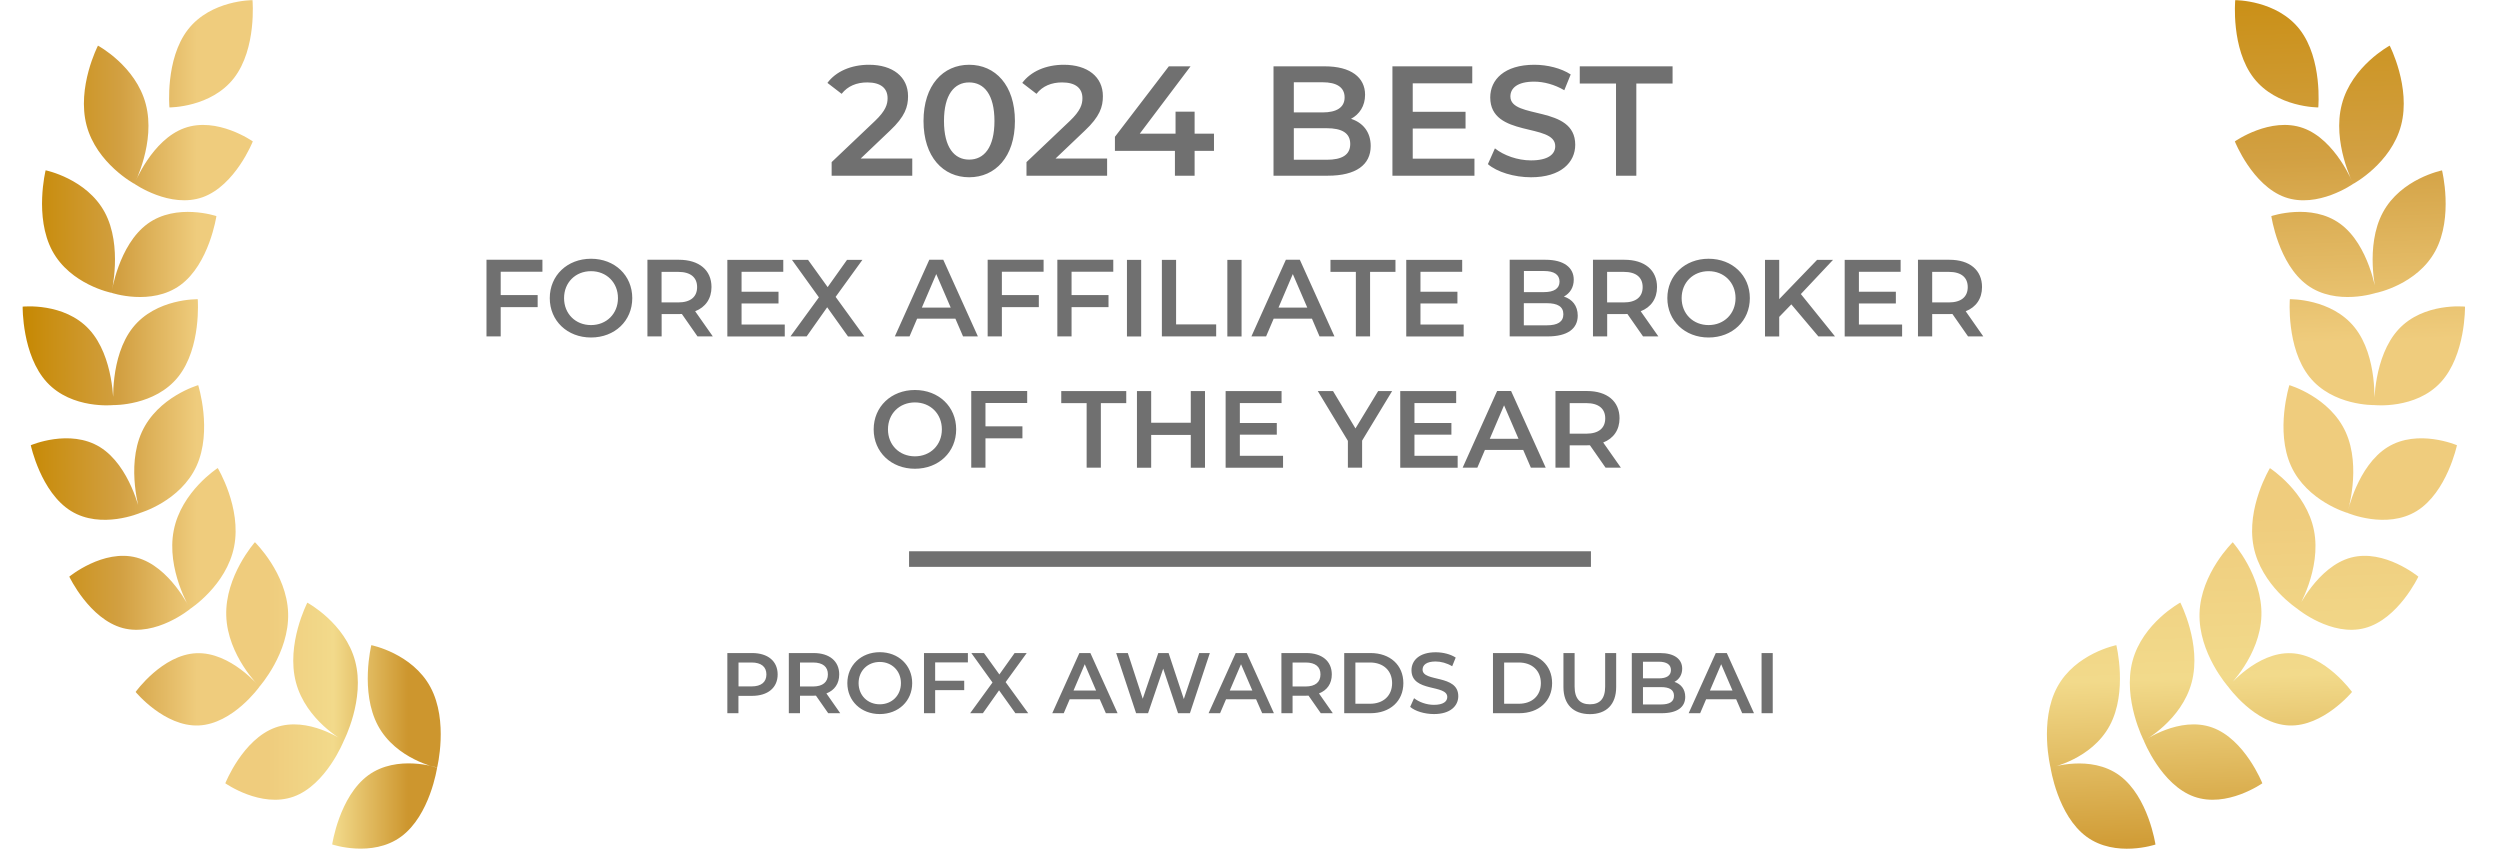
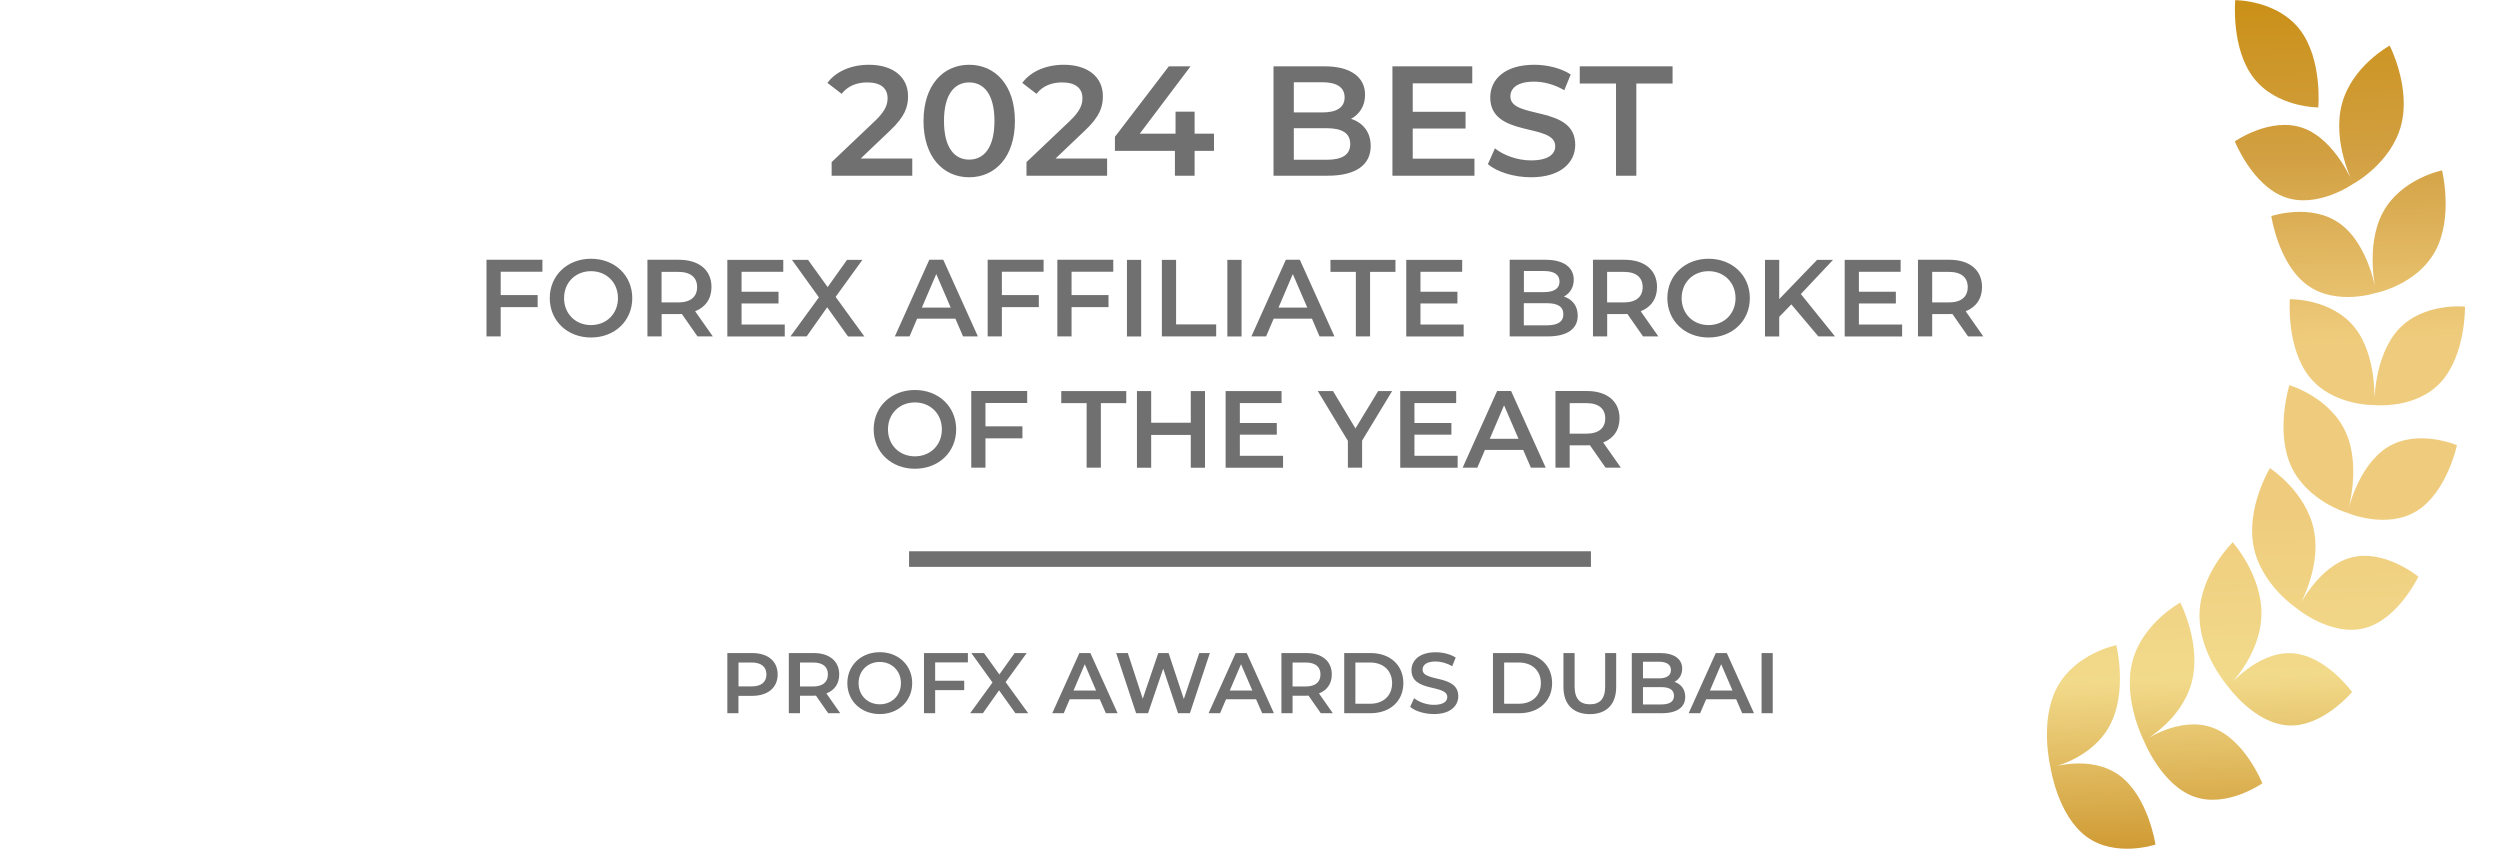
<svg xmlns="http://www.w3.org/2000/svg" version="1.1" id="圖層_1" x="0px" y="0px" width="320px" height="110.98px" viewBox="0 0 320 110.98" style="enable-background:new 0 0 320 110.98;" xml:space="preserve">
  <style type="text/css">
	.st0{fill:url(#SVGID_1_);}
	.st1{fill:url(#SVGID_00000005959607003817269480000002678971189352062347_);}
	.st2{enable-background:new    ;}
	.st3{fill:#707070;}
	.st4{fill:url(#SVGID_00000013873850864209179480000000192465493901411488_);}
	.st5{fill:url(#SVGID_00000138532782008182689770000016966957828692332441_);}
	.st6{fill:url(#SVGID_00000062871787395634934740000004845297561887147410_);}
	.st7{fill:url(#SVGID_00000178924179820569248730000003028839846382303374_);}
	.st8{fill:url(#SVGID_00000091731560702756748390000016956293632613095828_);}
	.st9{fill:url(#SVGID_00000026876774042791084500000006068295089575330947_);}
	.st10{fill:url(#SVGID_00000036247627463764833690000000602801186254982571_);}
	.st11{fill:url(#SVGID_00000129899419050890900110000005382197318389177753_);}
	.st12{fill:url(#SVGID_00000083794468886672960100000015129548123234844053_);}
	.st13{fill:url(#SVGID_00000167360215383985161500000001799946172721573783_);}
	.st14{fill:url(#SVGID_00000052806521406169857100000015667969626221138827_);}
	.st15{fill:url(#SVGID_00000017489779605428258310000009953232380276480656_);}
	.st16{fill:url(#SVGID_00000089576191230437006430000011969946319500950459_);}
	.st17{fill:url(#SVGID_00000004517206259686821040000009523266428257590198_);}
	.st18{fill:url(#SVGID_00000167370088665019177210000010562145974252188349_);}
	.st19{fill:url(#SVGID_00000101791183045430119490000004294706872938393992_);}
	.st20{fill:url(#SVGID_00000053516990288270777330000000681300737619881119_);}
	.st21{fill:url(#SVGID_00000137099348694700443940000013500795659762748854_);}
	.st22{fill:url(#SVGID_00000098913737506119636870000015210370333841734557_);}
	.st23{fill:url(#SVGID_00000107578817508191331010000003601042196003078813_);}
	.st24{fill:url(#SVGID_00000025444932577394140760000014650761792870269057_);}
	.st25{fill:url(#SVGID_00000130605605544721793850000013032667281275383681_);}
</style>
  <g>
    <linearGradient id="SVGID_1_" gradientUnits="userSpaceOnUse" x1="2.904" y1="54.324" x2="56.414" y2="54.324">
      <stop offset="0" style="stop-color:#C68802" />
      <stop offset="0.234" style="stop-color:#D2A042" />
      <stop offset="0.417" style="stop-color:#EFCC7D" />
      <stop offset="0.585" style="stop-color:#EFCC7D" />
      <stop offset="0.744" style="stop-color:#F2DA8B" />
      <stop offset="0.922" style="stop-color:#CD962E" />
    </linearGradient>
-     <path class="st0" d="M55.1,87.96c2.33,4.33,0.85,10.3,0.85,10.3s-5.24-1.05-7.57-5.38c-2.32-4.33-0.85-10.3-0.85-10.3   S52.78,83.63,55.1,87.96z M42.52,108.09c0,0,5.11,1.72,8.82-1c3.71-2.72,4.61-8.84,4.61-8.84s-5.11-1.72-8.82,0.99   C43.42,101.97,42.52,108.09,42.52,108.09z M39.34,77.14c0,0-2.75,5.32-1.46,10.2c1.29,4.89,6.12,7.49,6.12,7.49   s2.75-5.32,1.46-10.2C44.17,79.74,39.34,77.14,39.34,77.14z M28.84,100.26c0,0,4.56,3.21,8.74,1.71c4.18-1.5,6.42-7.14,6.42-7.14   s-4.56-3.21-8.74-1.71C31.07,94.62,28.84,100.26,28.84,100.26z M32.63,69.4c0,0-3.83,4.31-3.67,9.41c0.16,5.11,4.25,9.08,4.25,9.08   s3.83-4.31,3.67-9.42C36.72,73.38,32.63,69.4,32.63,69.4z M17.36,88.57c0,0,3.69,4.47,8.07,4.29c4.38-0.19,7.78-4.96,7.78-4.96   s-3.69-4.47-8.07-4.29C20.77,83.8,17.36,88.57,17.36,88.57z M27.87,59.91c0,0-4.66,3-5.63,7.98c-0.98,4.98,2.09,10.05,2.09,10.05   s4.66-3,5.64-7.99C30.94,64.98,27.87,59.91,27.87,59.91z M8.87,73.81c0,0,2.57,5.43,6.84,6.58c4.27,1.14,8.62-2.44,8.62-2.44   s-2.57-5.44-6.84-6.58S8.87,73.81,8.87,73.81z M25.37,49.3c0,0-5.17,1.49-7.22,6.01c-2.05,4.52-0.21,10.34-0.21,10.34   s5.16-1.49,7.22-6.01C27.21,55.13,25.37,49.3,25.37,49.3z M3.94,56.99c0,0,1.28,6.03,5.15,8.42c3.87,2.39,8.86,0.24,8.86,0.24   s-1.28-6.02-5.15-8.42C8.93,54.84,3.94,56.99,3.94,56.99z M25.31,38.3c0,0-5.32-0.12-8.3,3.62c-2.98,3.74-2.5,9.93-2.5,9.93   s5.32,0.12,8.3-3.62C25.8,44.48,25.31,38.3,25.31,38.3z M2.9,39.25c0,0-0.1,6.21,3.11,9.69c3.21,3.48,8.51,2.91,8.51,2.91   s0.1-6.21-3.11-9.69C8.2,38.68,2.9,39.25,2.9,39.25z M27.7,27.66c0,0-5.11-1.72-8.82,0.99c-3.71,2.72-4.61,8.83-4.61,8.83   s5.11,1.72,8.82-0.99C26.79,33.78,27.7,27.66,27.7,27.66z M5.84,21.8c0,0-1.47,5.97,0.85,10.3c2.33,4.33,7.57,5.38,7.57,5.38   s1.47-5.97-0.85-10.3C11.08,22.86,5.84,21.8,5.84,21.8z M32.36,18.1c0,0-4.56-3.21-8.74-1.71c-4.19,1.5-6.41,7.14-6.41,7.14   s4.56,3.2,8.74,1.71C30.13,23.73,32.36,18.1,32.36,18.1z M12.54,5.84c0,0-2.74,5.32-1.46,10.2c1.29,4.89,6.12,7.49,6.12,7.49   s2.75-5.32,1.46-10.2C17.38,8.44,12.54,5.84,12.54,5.84z M32.32,0.02c0,0-5.32-0.03-8.26,3.76c-2.94,3.79-2.37,9.97-2.37,9.97   s5.32,0.03,8.26-3.76C32.88,6.2,32.32,0.02,32.32,0.02z" />
    <linearGradient id="SVGID_00000008832481909331422860000010870019958017176492_" gradientUnits="userSpaceOnUse" x1="286.353" y1="-9.997" x2="290.421" y2="119.765">
      <stop offset="0" style="stop-color:#C68802" />
      <stop offset="0.234" style="stop-color:#D2A042" />
      <stop offset="0.417" style="stop-color:#EFCC7D" />
      <stop offset="0.585" style="stop-color:#EFCC7D" />
      <stop offset="0.744" style="stop-color:#F2DA8B" />
      <stop offset="0.922" style="stop-color:#CD962E" />
    </linearGradient>
    <path style="fill:url(#SVGID_00000008832481909331422860000010870019958017176492_);" d="M263.32,87.96   c-2.33,4.33-0.85,10.3-0.85,10.3s5.24-1.05,7.57-5.38c2.33-4.33,0.85-10.3,0.85-10.3S265.64,83.63,263.32,87.96z M271.29,99.25   c-3.71-2.71-8.82-0.99-8.82-0.99s0.9,6.12,4.61,8.84c3.71,2.72,8.82,1,8.82,1S275,101.97,271.29,99.25z M272.96,84.62   c-1.29,4.89,1.46,10.2,1.46,10.2s4.83-2.6,6.12-7.49c1.29-4.88-1.46-10.2-1.46-10.2S274.25,79.74,272.96,84.62z M283.16,93.12   c-4.19-1.5-8.74,1.71-8.74,1.71s2.23,5.64,6.42,7.14c4.18,1.5,8.74-1.71,8.74-1.71S287.35,94.62,283.16,93.12z M281.54,78.48   c-0.16,5.11,3.67,9.42,3.67,9.42s4.09-3.97,4.25-9.08c0.16-5.11-3.67-9.41-3.67-9.41S281.7,73.38,281.54,78.48z M293.28,83.61   c-4.38-0.19-8.07,4.29-8.07,4.29s3.4,4.77,7.78,4.96c4.37,0.18,8.07-4.29,8.07-4.29S297.65,83.8,293.28,83.61z M288.46,69.96   c0.98,4.98,5.64,7.99,5.64,7.99s3.07-5.07,2.09-10.05s-5.64-7.98-5.64-7.98S287.48,64.98,288.46,69.96z M300.93,71.37   c-4.27,1.14-6.84,6.58-6.84,6.58s4.35,3.58,8.62,2.44c4.27-1.14,6.84-6.58,6.84-6.58S305.2,70.23,300.93,71.37z M293.25,59.64   c2.05,4.52,7.21,6.01,7.21,6.01s1.84-5.82-0.21-10.34c-2.05-4.51-7.21-6.01-7.21-6.01S291.21,55.13,293.25,59.64z M305.62,57.23   c-3.87,2.39-5.15,8.42-5.15,8.42s4.99,2.15,8.87-0.24c3.87-2.39,5.15-8.42,5.15-8.42S309.49,54.84,305.62,57.23z M295.6,48.23   c2.98,3.74,8.3,3.62,8.3,3.62s0.49-6.18-2.5-9.93c-2.98-3.74-8.3-3.62-8.3-3.62S292.62,44.48,295.6,48.23z M307.01,42.16   c-3.21,3.48-3.11,9.69-3.11,9.69s5.3,0.57,8.51-2.91c3.21-3.48,3.11-9.69,3.11-9.69S310.22,38.68,307.01,42.16z M295.33,36.49   c3.71,2.71,8.83,0.99,8.83,0.99s-0.9-6.12-4.61-8.83c-3.71-2.72-8.82-0.99-8.82-0.99S291.62,33.78,295.33,36.49z M305.01,27.19   c-2.33,4.33-0.85,10.3-0.85,10.3s5.24-1.05,7.57-5.38c2.33-4.33,0.85-10.3,0.85-10.3S307.34,22.86,305.01,27.19z M292.47,25.24   c4.19,1.5,8.74-1.71,8.74-1.71s-2.23-5.64-6.41-7.14c-4.18-1.5-8.74,1.71-8.74,1.71S288.29,23.73,292.47,25.24z M299.76,13.33   c-1.29,4.89,1.46,10.2,1.46,10.2s4.83-2.6,6.12-7.49c1.28-4.88-1.46-10.2-1.46-10.2S301.04,8.44,299.76,13.33z M288.48,9.99   c2.94,3.79,8.26,3.76,8.26,3.76s0.56-6.18-2.37-9.97c-2.94-3.79-8.26-3.76-8.26-3.76S285.54,6.2,288.48,9.99z" />
  </g>
  <path class="st3" d="M64.09,34.79v2.98h4.73v1.54h-4.73v3.75h-1.82v-9.81h7.16v1.53H64.09z M70.37,38.16c0-2.9,2.24-5.04,5.28-5.04  s5.28,2.13,5.28,5.04c0,2.91-2.24,5.04-5.28,5.04S70.37,41.06,70.37,38.16z M79.1,38.16c0-2-1.47-3.45-3.45-3.45  c-1.98,0-3.45,1.44-3.45,3.45s1.47,3.45,3.45,3.45C77.63,41.61,79.1,40.16,79.1,38.16z M89.28,43.06l-2-2.87  c-0.13,0.01-0.25,0.01-0.38,0.01h-2.21v2.86h-1.82v-9.81h4.03c2.58,0,4.17,1.32,4.17,3.49c0,1.48-0.76,2.58-2.09,3.1l2.26,3.22  H89.28z M86.81,34.8h-2.13v3.91h2.13c1.6,0,2.42-0.73,2.42-1.96S88.41,34.8,86.81,34.8z M100.45,41.54v1.53H93.1v-9.81h7.16v1.53  h-5.34v2.55h4.73v1.5h-4.73v2.7H100.45z M108.54,43.06l-2.66-3.73l-2.63,3.73h-2.07l3.64-5l-3.45-4.8h2.06l2.51,3.49l2.48-3.49h1.97  l-3.43,4.74l3.68,5.07H108.54z M122.29,40.79h-4.9l-0.97,2.27h-1.88l4.41-9.81h1.79l4.43,9.81h-1.9L122.29,40.79z M121.69,39.37  l-1.85-4.29L118,39.37H121.69z M128.24,34.79v2.98h4.73v1.54h-4.73v3.75h-1.82v-9.81h7.16v1.53H128.24z M137.16,34.79v2.98h4.73  v1.54h-4.73v3.75h-1.82v-9.81h7.16v1.53H137.16z M144.25,33.26h1.82v9.81h-1.82V33.26z M148.72,33.26h1.82v8.26h5.13v1.54h-6.95  V33.26z M157.1,33.26h1.82v9.81h-1.82V33.26z M167.93,40.79h-4.9l-0.97,2.27h-1.88l4.41-9.81h1.79l4.43,9.81h-1.91L167.93,40.79z   M167.33,39.37l-1.85-4.29l-1.83,4.29H167.33z M173.55,34.8h-3.25v-1.54h8.32v1.54h-3.25v8.26h-1.82V34.8z M187.35,41.54v1.53h-7.35  v-9.81h7.16v1.53h-5.34v2.55h4.73v1.5h-4.73v2.7H187.35z M201.95,40.4c0,1.68-1.32,2.66-3.84,2.66h-4.87v-9.81h4.59  c2.35,0,3.61,1,3.61,2.55c0,1.01-0.5,1.75-1.26,2.16C201.24,38.3,201.95,39.13,201.95,40.4z M195.06,34.69v2.7h2.58  c1.26,0,1.98-0.45,1.98-1.34c0-0.91-0.71-1.36-1.98-1.36H195.06z M200.11,40.22c0-0.98-0.74-1.41-2.12-1.41h-2.94v2.83H198  C199.37,41.64,200.11,41.2,200.11,40.22z M210.31,43.06l-2-2.87c-0.13,0.01-0.25,0.01-0.38,0.01h-2.21v2.86h-1.82v-9.81h4.03  c2.58,0,4.17,1.32,4.17,3.49c0,1.48-0.76,2.58-2.09,3.1l2.26,3.22H210.31z M207.84,34.8h-2.13v3.91h2.13c1.6,0,2.42-0.73,2.42-1.96  S209.44,34.8,207.84,34.8z M213.42,38.16c0-2.9,2.24-5.04,5.28-5.04s5.28,2.13,5.28,5.04c0,2.91-2.24,5.04-5.28,5.04  S213.42,41.06,213.42,38.16z M222.15,38.16c0-2-1.47-3.45-3.45-3.45c-1.98,0-3.45,1.44-3.45,3.45s1.47,3.45,3.45,3.45  C220.68,41.61,222.15,40.16,222.15,38.16z M229.29,38.96l-1.55,1.6v2.51h-1.82v-9.81h1.82v5.03l4.85-5.03h2.04l-4.12,4.38l4.37,5.42  h-2.13L229.29,38.96z M243.47,41.54v1.53h-7.35v-9.81h7.16v1.53h-5.34v2.55h4.73v1.5h-4.73v2.7H243.47z M251.91,43.06l-2-2.87  c-0.13,0.01-0.25,0.01-0.38,0.01h-2.21v2.86h-1.82v-9.81h4.03c2.58,0,4.17,1.32,4.17,3.49c0,1.48-0.76,2.58-2.09,3.1l2.25,3.22  H251.91z M249.45,34.8h-2.13v3.91h2.13c1.6,0,2.42-0.73,2.42-1.96S251.05,34.8,249.45,34.8z M111.83,54.96  c0-2.9,2.24-5.04,5.28-5.04s5.28,2.13,5.28,5.04c0,2.91-2.24,5.04-5.28,5.04S111.83,57.86,111.83,54.96z M120.56,54.96  c0-2-1.47-3.45-3.45-3.45c-1.98,0-3.45,1.44-3.45,3.45s1.47,3.45,3.45,3.45C119.09,58.41,120.56,56.96,120.56,54.96z M126.14,51.59  v2.98h4.73v1.54h-4.73v3.75h-1.82v-9.81h7.16v1.53H126.14z M139.09,51.6h-3.25v-1.54h8.32v1.54h-3.25v8.26h-1.82V51.6z   M154.24,50.06v9.81h-1.82v-4.2h-5.07v4.2h-1.82v-9.81h1.82v4.05h5.07v-4.05H154.24z M164.23,58.34v1.53h-7.35v-9.81h7.16v1.53  h-5.34v2.55h4.73v1.5h-4.73v2.7H164.23z M174.35,56.4v3.46h-1.82v-3.43l-3.85-6.37h1.95l2.87,4.78l2.9-4.78h1.79L174.35,56.4z   M186.58,58.34v1.53h-7.35v-9.81h7.16v1.53h-5.34v2.55h4.73v1.5h-4.73v2.7H186.58z M194.97,57.59h-4.9l-0.97,2.27h-1.88l4.41-9.81  h1.79l4.43,9.81h-1.9L194.97,57.59z M194.37,56.17l-1.85-4.29l-1.83,4.29H194.37z M205.51,59.86l-2-2.87  c-0.13,0.01-0.25,0.01-0.38,0.01h-2.21v2.86h-1.82v-9.81h4.03c2.58,0,4.17,1.32,4.17,3.49c0,1.48-0.76,2.58-2.09,3.1l2.26,3.22  H205.51z M203.05,51.6h-2.13v3.91h2.13c1.6,0,2.42-0.73,2.42-1.96S204.64,51.6,203.05,51.6z M203.64,70.56h-87.28v2h87.28V70.56z   M99.54,86.33c0,1.69-1.25,2.74-3.28,2.74h-1.74v2.22H93.1v-7.7h3.17C98.29,83.59,99.54,84.63,99.54,86.33z M98.1,86.33  c0-0.97-0.65-1.53-1.9-1.53h-1.67v3.06h1.67C97.45,87.86,98.1,87.3,98.1,86.33z M106.01,91.29l-1.57-2.25  c-0.1,0.01-0.2,0.01-0.3,0.01h-1.74v2.24h-1.43v-7.7h3.17c2.02,0,3.28,1.03,3.28,2.74c0,1.17-0.59,2.02-1.64,2.43l1.77,2.53H106.01z   M104.07,84.8h-1.67v3.07h1.67c1.25,0,1.9-0.57,1.9-1.54C105.98,85.36,105.33,84.8,104.07,84.8z M108.46,87.44  c0-2.28,1.76-3.96,4.15-3.96c2.39,0,4.15,1.67,4.15,3.96s-1.76,3.96-4.15,3.96C110.22,91.4,108.46,89.72,108.46,87.44z   M115.32,87.44c0-1.57-1.16-2.71-2.71-2.71c-1.55,0-2.71,1.13-2.71,2.71s1.16,2.71,2.71,2.71  C114.16,90.15,115.32,89.02,115.32,87.44z M119.7,84.79v2.34h3.72v1.21h-3.72v2.95h-1.43v-7.7h5.62v1.2H119.7z M129.97,91.29  l-2.09-2.93l-2.07,2.93h-1.63l2.86-3.93l-2.71-3.77h1.62l1.97,2.74l1.95-2.74h1.55l-2.7,3.72l2.89,3.98H129.97z M140.77,89.51h-3.85  l-0.76,1.78h-1.47l3.47-7.7h1.41l3.48,7.7h-1.5L140.77,89.51z M140.3,88.39l-1.45-3.37l-1.44,3.37H140.3z M154.86,83.59l-2.55,7.7  h-1.52l-1.9-5.7l-1.94,5.7h-1.53l-2.55-7.7h1.49l1.91,5.85l1.99-5.85h1.32l1.95,5.89l1.97-5.89H154.86z M160.78,89.51h-3.85  l-0.76,1.78h-1.47l3.47-7.7h1.41l3.48,7.7h-1.5L160.78,89.51z M160.3,88.39l-1.45-3.37l-1.44,3.37H160.3z M169.06,91.29l-1.57-2.25  c-0.1,0.01-0.2,0.01-0.3,0.01h-1.74v2.24h-1.43v-7.7h3.17c2.02,0,3.28,1.03,3.28,2.74c0,1.17-0.59,2.02-1.64,2.43l1.77,2.53H169.06z   M167.12,84.8h-1.67v3.07h1.67c1.25,0,1.9-0.57,1.9-1.54C169.03,85.36,168.38,84.8,167.12,84.8z M172.06,83.59h3.37  c2.5,0,4.2,1.54,4.2,3.85s-1.71,3.85-4.2,3.85h-3.37V83.59z M175.36,90.08c1.72,0,2.83-1.04,2.83-2.64c0-1.59-1.11-2.64-2.83-2.64  h-1.87v5.28H175.36z M180.5,90.48l0.5-1.11c0.62,0.49,1.59,0.85,2.54,0.85c1.2,0,1.71-0.43,1.71-1c0-1.66-4.58-0.57-4.58-3.43  c0-1.24,0.99-2.3,3.1-2.3c0.92,0,1.89,0.24,2.56,0.68l-0.45,1.11c-0.69-0.41-1.45-0.61-2.12-0.61c-1.19,0-1.67,0.46-1.67,1.04  c0,1.64,4.57,0.57,4.57,3.4c0,1.23-1,2.29-3.11,2.29C182.34,91.4,181.14,91.03,180.5,90.48z M191.1,83.59h3.37  c2.5,0,4.2,1.54,4.2,3.85s-1.71,3.85-4.2,3.85h-3.37V83.59z M194.4,90.08c1.72,0,2.83-1.04,2.83-2.64c0-1.59-1.11-2.64-2.83-2.64  h-1.87v5.28H194.4z M200.12,87.94v-4.35h1.43v4.29c0,1.58,0.71,2.27,1.96,2.27s1.95-0.68,1.95-2.27v-4.29h1.41v4.35  c0,2.24-1.26,3.47-3.37,3.47C201.39,91.4,200.12,90.18,200.12,87.94z M215.71,89.2c0,1.32-1.03,2.09-3.01,2.09h-3.83v-7.7h3.61  c1.85,0,2.84,0.78,2.84,2c0,0.79-0.4,1.38-0.99,1.69C215.15,87.55,215.71,88.2,215.71,89.2z M210.3,84.71v2.12h2.03  c0.99,0,1.55-0.35,1.55-1.06c0-0.71-0.56-1.07-1.55-1.07H210.3z M214.27,89.06c0-0.77-0.58-1.11-1.66-1.11h-2.31v2.22h2.31  C213.69,90.17,214.27,89.83,214.27,89.06z M222.23,89.51h-3.85l-0.76,1.78h-1.47l3.47-7.7h1.41l3.48,7.7H223L222.23,89.51z   M221.76,88.39l-1.45-3.37l-1.44,3.37H221.76z M225.48,83.59h1.43v7.7h-1.43V83.59z M116.77,20.29v2.2h-10.32v-1.74l5.56-5.28  c1.36-1.3,1.6-2.12,1.6-2.9c0-1.28-0.88-2.02-2.6-2.02c-1.36,0-2.5,0.46-3.28,1.46l-1.82-1.4c1.08-1.46,3.02-2.32,5.32-2.32  c3.04,0,5,1.54,5,4.02c0,1.36-0.38,2.6-2.32,4.42l-3.74,3.56H116.77z M118.21,15.49c0-4.6,2.52-7.2,5.84-7.2  c3.34,0,5.86,2.6,5.86,7.2s-2.52,7.2-5.86,7.2C120.73,22.69,118.21,20.09,118.21,15.49z M127.29,15.49c0-3.38-1.32-4.94-3.24-4.94  c-1.9,0-3.22,1.56-3.22,4.94s1.32,4.94,3.22,4.94C125.97,20.43,127.29,18.87,127.29,15.49z M141.71,20.29v2.2h-10.32v-1.74  l5.56-5.28c1.36-1.3,1.6-2.12,1.6-2.9c0-1.28-0.88-2.02-2.6-2.02c-1.36,0-2.5,0.46-3.28,1.46l-1.82-1.4  c1.08-1.46,3.02-2.32,5.32-2.32c3.04,0,5,1.54,5,4.02c0,1.36-0.38,2.6-2.32,4.42l-3.74,3.56H141.71z M155.39,19.31h-2.48v3.18h-2.52  v-3.18h-7.68v-1.8l6.9-9.02h2.78l-6.5,8.62h4.58v-2.82h2.44v2.82h2.48V19.31z M175.45,18.69c0,2.4-1.88,3.8-5.48,3.8h-6.96v-14h6.56  c3.36,0,5.16,1.42,5.16,3.64c0,1.44-0.72,2.5-1.8,3.08C174.43,15.69,175.45,16.87,175.45,18.69z M165.61,10.53v3.86h3.68  c1.8,0,2.82-0.64,2.82-1.92c0-1.3-1.02-1.94-2.82-1.94H165.61z M172.83,18.43c0-1.4-1.06-2.02-3.02-2.02h-4.2v4.04h4.2  C171.77,20.45,172.83,19.83,172.83,18.43z M188.73,20.31v2.18h-10.5v-14h10.22v2.18h-7.62v3.64h6.76v2.14h-6.76v3.86H188.73z   M190.45,21.01l0.9-2.02c1.12,0.9,2.9,1.54,4.62,1.54c2.18,0,3.1-0.78,3.1-1.82c0-3.02-8.32-1.04-8.32-6.24  c0-2.26,1.8-4.18,5.64-4.18c1.68,0,3.44,0.44,4.66,1.24l-0.82,2.02c-1.26-0.74-2.64-1.1-3.86-1.1c-2.16,0-3.04,0.84-3.04,1.9  c0,2.98,8.3,1.04,8.3,6.18c0,2.24-1.82,4.16-5.66,4.16C193.79,22.69,191.61,22.01,190.45,21.01z M206.85,10.69h-4.64v-2.2h11.88v2.2  h-4.64v11.8h-2.6V10.69z" />
</svg>